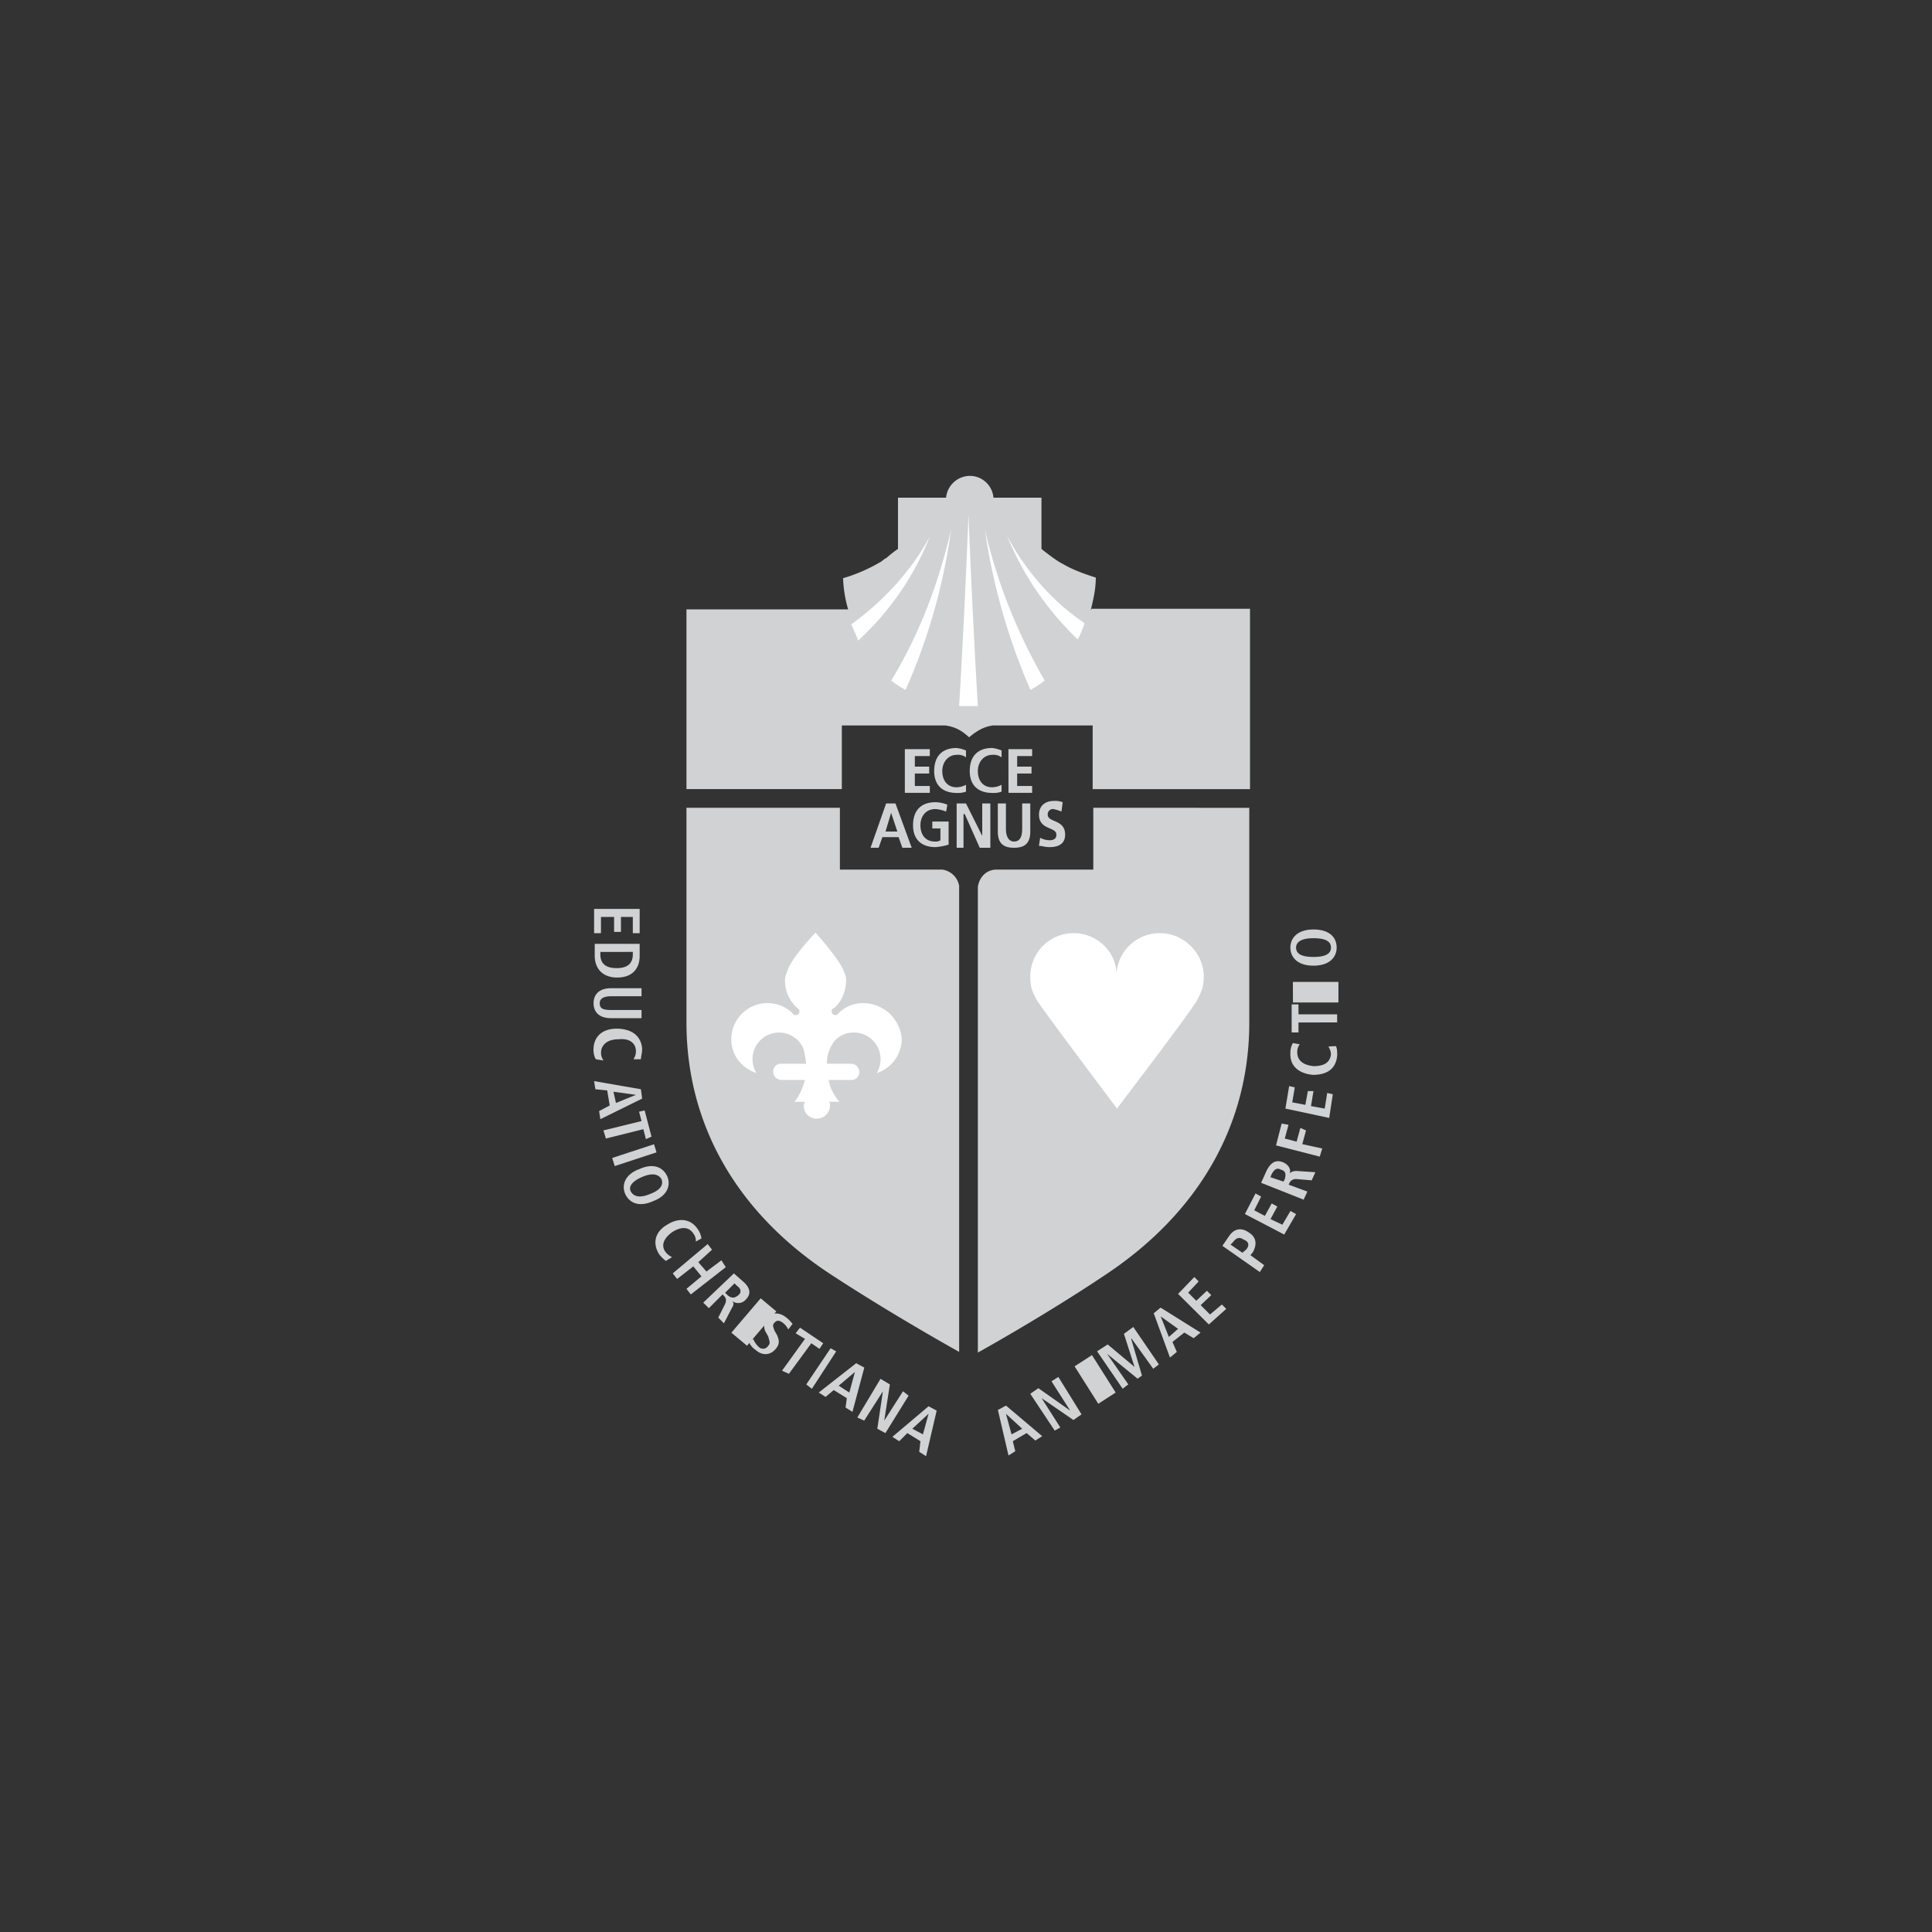
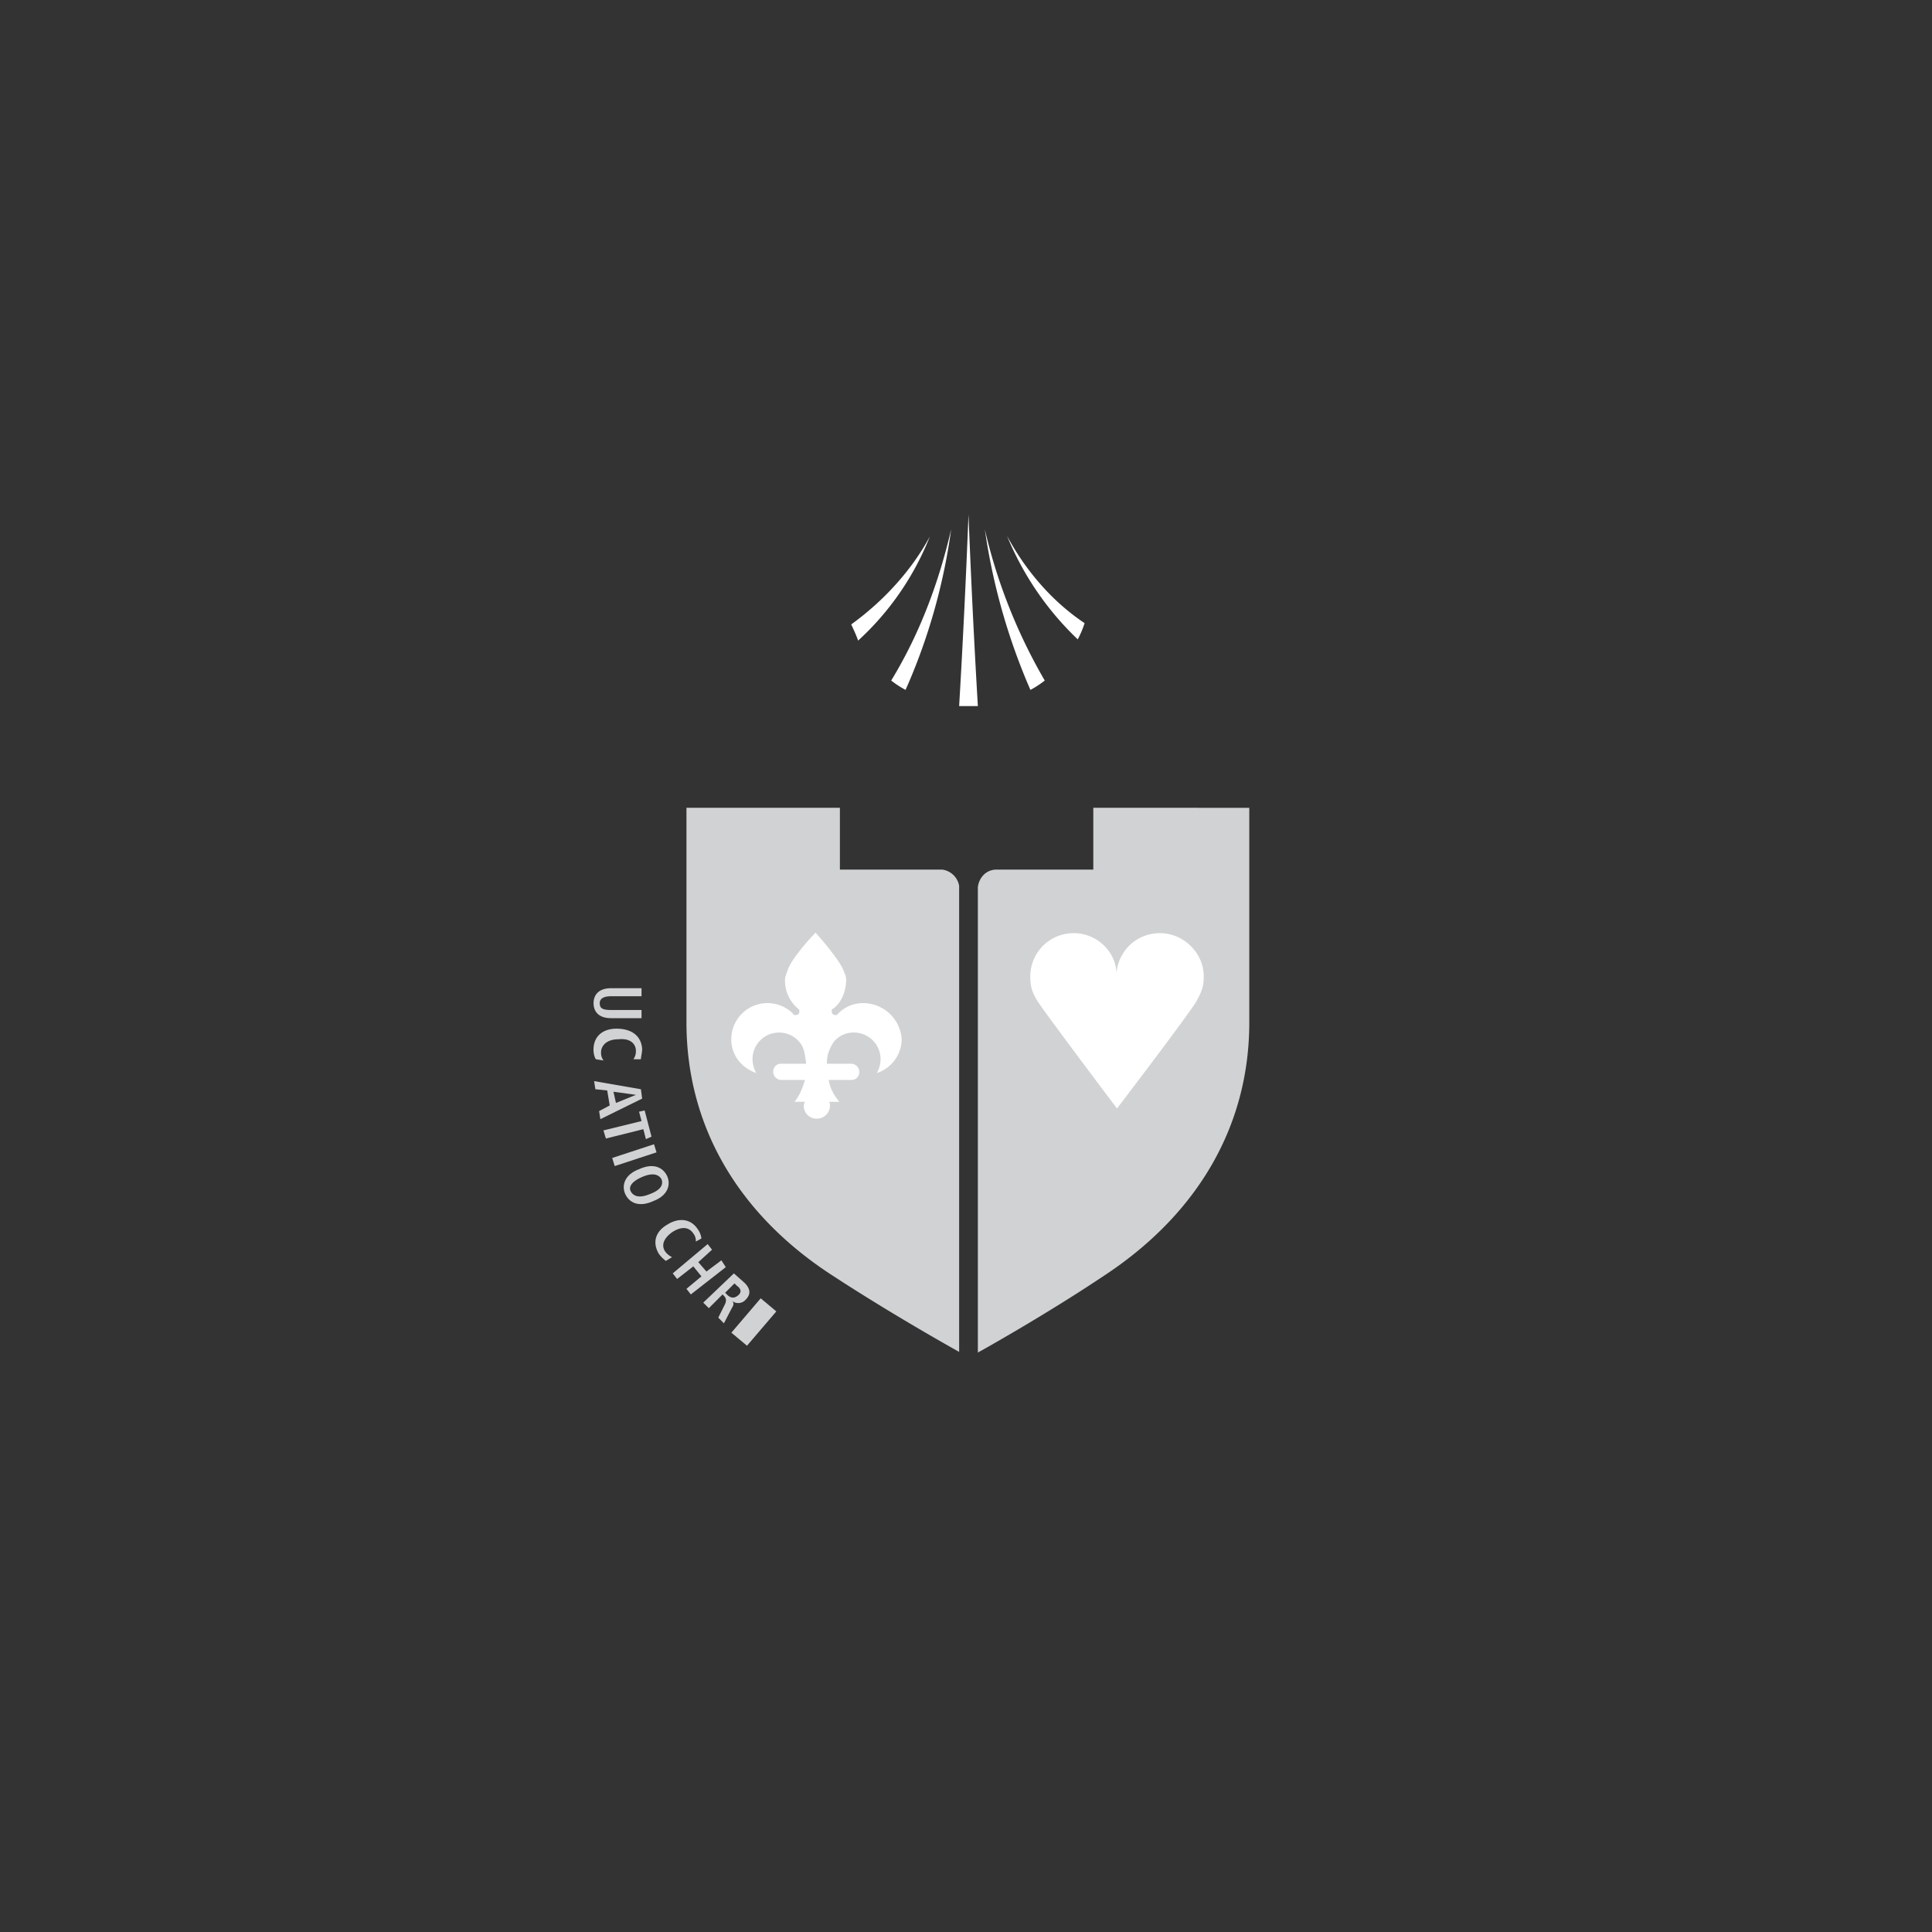
<svg xmlns="http://www.w3.org/2000/svg" id="Layer_1" data-name="Layer 1" viewBox="0 0 1000 1000">
  <rect x="0" y="0" width="1000" height="1000" fill="#333333" stroke="none" />
  <defs>
    <style>.cls-1{fill:#d0d2d3;}.cls-2{fill:#fff;}</style>
  </defs>
  <path class="cls-1" d="M487.73,450.1h-53v-32H355.31v111.1c0,53,26.16,98.5,74.28,130.15,33,21.64,66.86,40.38,66.86,40.38V458.5a10.3,10.3,0,0,0-8.72-8.4m78.16-32v32H515.83c-5.5,0-9.05,4.2-9.69,9V700.08s33.91-18.73,66.2-40.37c48.13-32,74.29-77.51,74.29-130.48V418.13Z" />
  <path class="cls-2" d="M577.84,505.33A22.4,22.4,0,0,1,600.44,483c12.28,0,22.61,10.34,22.61,22.29,0,4.84-.65,7.1-3.55,12.59s-41.34,55.88-41.34,55.88-38.44-51-41.34-55.88-3.55-7.75-3.55-12.59A22.4,22.4,0,0,1,555.87,483c12.28,0,22.61,10.34,22,22.29M447,519.22a17.73,17.73,0,0,0-13.24,5.49l-.64.64h-.65a1.71,1.71,0,0,1-1.94-1.93c0-.65,0-1.3.65-1.3,4.2-2.9,6.78-9,6.78-14.85,0-2.26-.65-2.91-1.29-4.85-2.59-6.46-14.54-19.7-14.54-19.7s-12.27,12.6-14.53,19.7c-.64,1.94-1.29,2.91-1.29,4.85a19.06,19.06,0,0,0,6.78,14.85c.65.65.65.65.65,1.3a1.71,1.71,0,0,1-1.94,1.93h-.65a.63.63,0,0,1-.64-.64,18.73,18.73,0,0,0-32,13.24c0,8.4,5.49,14.86,12.92,17.44a14.75,14.75,0,0,1-1.93-7.11,13.75,13.75,0,0,1,24.22-9c2.58,2.91,2.9,6.46,3.55,11.3H404.4a4,4,0,0,0-4.2,3.88v.32a4.28,4.28,0,0,0,4.2,4.2h12.27c-1.29,4.2-2.9,8.4-5.49,11.31h5.49a3.49,3.49,0,0,0-.64,2.26,6.56,6.56,0,0,0,6.78,6.46,6.77,6.77,0,0,0,6.78-6.46c0-1.3,0-1.94-.64-2.26h5.49c-2.91-3.56-4.85-7.11-5.49-11.31h11.62a4,4,0,0,0,4.2-3.87v-.33a4.28,4.28,0,0,0-4.2-4.2H428c0-4.84,1.29-7.75,3.55-11.3a13.15,13.15,0,0,1,10.34-4.84,13.77,13.77,0,0,1,13.88,13.88,14.75,14.75,0,0,1-1.93,7.11A18.73,18.73,0,0,0,466.73,538,20,20,0,0,0,447,519.22" />
-   <path class="cls-1" d="M564.59,315.75c1.3-5.49,2.59-10.66,2.59-16.8-6.14-1.93-12.28-4.2-17.12-7.1-2.91-1.29-10.34-7.11-11-7.75V257.61H514.21a12.3,12.3,0,0,0-12.27-11.3,12.53,12.53,0,0,0-12.27,11.3H464.8V284.1a58.92,58.92,0,0,0-6.14,4.84c-.65,0-2.58,1.94-2.91,1.94a85.93,85.93,0,0,1-19.37,8.4A64.93,64.93,0,0,0,439,315.42H355.31v93h80.42V375.5h53.61c4.2.64,7.75,1.93,12.27,6.13,4.2-3.55,7.76-5.49,12.28-6.13h51.67v32.94H647V315.1h-82l-.33.65Z" />
  <path class="cls-2" d="M501.29,266.33c-1.29,32.95-2.9,66.21-4.84,99.15h9.69C504.2,332.54,502.58,299.28,501.29,266.33Zm-9,7.75c-6.14,26.49-15.83,53.29-31,78.16a48.76,48.76,0,0,0,7.43,4.85,307.27,307.27,0,0,0,23.58-83m-11,3.56c-9,16.79-23.26,32.94-40.7,45.54,1.3,2.9,2.59,5.49,3.56,8.39a145.55,145.55,0,0,0,37.14-53.93h0m40.05,0h0a155.41,155.41,0,0,0,36.49,53.29,50.63,50.63,0,0,0,3.55-8.4c-17.44-11.63-31-28.1-40-44.89m-11.63-3.56a322.94,322.94,0,0,0,23.58,83,48.2,48.2,0,0,0,7.42-4.85,282.18,282.18,0,0,1-31-78.16" />
  <path class="cls-1" d="M461.24,352.24l-.64-.64.64.64M444.13,331.9h0" />
-   <path class="cls-1" d="M468.35,387.77h12.92v3.55h-7.75v5.49h7.42v3.55h-7.42v6.46h7.75v3.56H468.35Zm31.65,22a12.48,12.48,0,0,1-4.84.65c-6.79,0-11.63-3.56-11.63-11.31s4.2-11.95,11.63-11.95a18.37,18.37,0,0,1,4.84,1.29V392a6.94,6.94,0,0,0-4.84-1.29c-4.2,0-7.43,3.55-7.43,8.39s2.58,8.4,7.43,8.4a10.78,10.78,0,0,0,4.84-1.29Zm18.41,0a12.51,12.51,0,0,1-4.85.65c-6.78,0-11.62-3.56-11.62-11.31s4.2-11.95,11.62-11.95a18.33,18.33,0,0,1,4.85,1.29V392a7,7,0,0,0-4.85-1.29c-4.19,0-7.42,3.55-7.42,8.39s2.58,8.4,7.42,8.4a10.78,10.78,0,0,0,4.85-1.29Zm3.55-22h12.27v3.55h-7.75v5.49h7.43v3.55h-7.43v6.46h7.75v3.56H522Zm-63.3,28.1h4.84l8.4,22.93h-4.84l-1.94-5.49h-8.4l-1.94,5.49h-4.19Zm2.58,4.84-2.9,9.69h6.13Zm28.43-.64a16.94,16.94,0,0,0-5.5-1.3c-4.84,0-7.75,3.56-7.75,8.4s2.59,8.4,7.43,8.4a4.33,4.33,0,0,0,2.91-.65v-6.13h-4.2v-3.56H491v11.95a30.67,30.67,0,0,1-6.79,1.29c-6.78,0-11.62-3.55-11.62-11.3s4.2-11.95,11.62-11.95a17.35,17.35,0,0,1,6.14,1.29l-.64,3.56Zm5.49-4.2H500l8.4,16.79V415.87h4.2V438.8h-5.49l-7.76-17.44h-.64V438.8h-3.55Zm21.31,0h4.2v13.24c0,3.55,1.29,6.46,4.2,6.46s4.2-2.26,4.2-6.46V415.87h4.2V430.4c0,6.14-2.91,8.4-8.4,8.4s-8.4-2.26-8.4-8.4Zm32.94,4.2a21,21,0,0,0-4.19-1.3,2.69,2.69,0,0,0-2.91,2.91c0,4.2,9,2.26,9,10.34,0,4.84-3.55,6.45-8.07,6.45-2.59,0-3.56-.64-5.49-.64l.64-4.2a10.66,10.66,0,0,0,4.85,1.29c1.94,0,3.55-.64,3.55-2.9,0-4.2-9-2.27-9-10.34,0-4.84,3.55-7.1,7.43-7.1a11.12,11.12,0,0,1,4.84.64ZM331.09,470.45V483h-3.55v-8.39H321.4v7.75h-3.55v-7.75h-6.79V483h-3.55V470.45Zm0,18.08v6.14c0,7.11-4.2,11.3-11.63,11.3-7.75,0-11.63-4.84-11.63-11.3v-6.14Zm-20.35,4.2V494c0,4.84,2.91,7.1,8.4,7.1s8.4-2.26,8.4-7.1v-1.3Z" />
  <path class="cls-1" d="M332.06,515.66H316.23c-3.87,0-5.81,1.3-5.81,3.56,0,2.58,1.29,3.55,5.81,3.55h15.83V527H316.23c-6.46,0-9-3.55-9-7.75s2.58-7.75,9-7.75h15.83Zm-23.58,32.62c-.65-.64-1.29-2.9-1.29-4.84,0-7.43,5.17-11,11.95-11s12.59,2.9,13.24,10.33c0,2.26-.65,4.2-.65,5.49h-3.87a7.21,7.21,0,0,0,1.29-4.2c0-3.55-2.58-6.78-9-6.13-6.46,0-9.05,3.55-9.05,6.78a6.43,6.43,0,0,0,1.3,4.2Z" />
  <path class="cls-1" d="M315.59,572.18l-1.3-7.75-6.13-.64-.65-4.2,24.22,4.2.65,4.84-21.64,10.66-.64-4.2Zm3.23-1.29,10.33-4.2-11.63-1.61,1.3,5.81Zm13.24,9.37-1.29-4.85,2.9-.64,3.55,13.56-2.9,1.29L333,584.46l-19.38,4.84-1.29-4.2Zm6.46,12,1.29,4.2-21.64,7.1-1.29-4.2Zm6.78,16.47c1.94,4.2.64,10-7.11,12.92-7.75,3.55-12.59.64-14.53-3.56s-.65-10,7.11-12.91c7.75-3.56,12.59-.65,14.53,3.55m-18.73,8.07c1.29,2.26,4.2,3.56,9.69,1.29,6.13-2.26,7.1-5.16,6.13-7.75-1.29-2.26-4.2-3.55-9.69-1.29-6.13,2.59-7.43,5.49-6.13,7.75m18.08,35.85a17.6,17.6,0,0,1-3.55-3.55c-3.55-5.81-1.94-11.63,4.2-15.18,5.49-3.55,11.95-3.55,15.82,2.26a10.49,10.49,0,0,1,1.94,4.85l-2.9,1.61a6.17,6.17,0,0,0-1.3-4.2c-1.93-2.91-5.49-4.2-11-.64-4.84,3.55-5.49,7.1-3.55,10a9.37,9.37,0,0,0,3.55,2.9Zm21.64-8.72,2.26,2.91-7.1,6.46,4.2,4.84,7.75-5.81,2.26,3.55L357.57,670l-2.26-2.9,7.75-6.46-4.2-5.17L350.47,662l-2.26-2.91Zm13.57,15.18,5.49,4.85c2.9,2.9,3.55,5.81.64,8.72a5.1,5.1,0,0,1-7.1.64c.64.65,1.29,1.62,0,3.55l-4.2,8.08L371.78,682l3.55-7.1c.65-1.62.65-2.91-.64-4.2L374,670l-7.1,7.11L364,674.24Zm-3.23,11.31c1.93,1.61,3.55,1.61,5.49,0s1.29-3.56-.65-4.85l-1.29-1.29-4.85,4.84Zm1.93,19.37L393.74,672l8.08,6.78-15.18,17.77Z" />
-   <path class="cls-1" d="M389.87,693a11,11,0,0,0,2.9,4.2,3.09,3.09,0,0,0,4.85-.64c1.29-1.3.65-2.27,0-4.85l-1.29-2.26a6.37,6.37,0,0,1,.64-7.11c2.26-3.55,6.79-2.9,9.69-.64a18,18,0,0,1,3.56,3.55L408,688.13a10,10,0,0,0-2.9-3.55c-1.94-1.3-2.91-1.3-4.2,0s-.65,2.26,0,4.19l1.29,2.26c1.29,2.91,1.29,4.85-.64,7.11-2.91,3.55-7.11,3.55-10.34.65a9,9,0,0,1-3.55-4.2l2.26-1.62Zm26.8,0-4.84-2.9,2.26-2.91,12,8.07-1.94,2.91-4.2-2.91-11.62,15.83-3.56-1.62Zm13.25,4.85,2.9,1.61-12.59,19.38-2.91-2.26Zm8.39,25.83-6.78-4.19-4.2,3.55-3.55-2.26,19.38-15.18,4.2,2.26-6.14,22.93-3.55-2.26Zm1.3-2.9,2.9-10.66-8.4,7.11Zm16.14-7.11,4.85,2.91-2.91,18.73,9.69-15.18,2.91,2.26-12,19.38-4.2-2.26,2.91-19.38-9.69,15.18-3.56-1.61Zm20.67,32.3-6.78-4.2-4.2,4.2-3.55-2.26,18.73-15.83,4.2,2.26-5.49,23.58-3.55-2.26.64-5.49Zm1.3-3.55,2.9-10.66-8.4,7.75Zm53.61-.65-7.11,4.2,1.29,5.17L522,753.37l-5.49-23.58,4.2-2.26,18.73,15.83-3.55,2.26-4.52-3.88Zm-2.26-2.26-8.4-7.75,2.91,10.66Zm4.2-18.09,4.19-2.9,16.48,11.62-9.69-15.18,3.55-2.26,12,19.38-4.2,2.91-16.47-11.31,9.69,15.18-2.91,1.62Zm22.93-14.21,9-5.81,12.27,19.38-9,5.81Zm29.39-14.53v.65L591.08,712l-2.26,1.61L573,700.72l11,15.83-2.91,2.26-13.24-19.38,5.49-3.55,13.89,11.63-5.49-17.12,4.85-3.55,13.24,19.37-2.91,2.27ZM613,689.74l-6.14,4.85,2.26,5.17-3.55,2.9-8.4-22.93,3.56-2.91,20.67,12.92-3.56,2.91Zm-3.23-1.93-9-6.46L605,692Zm0-18.09,8.4-8.72,2.26,2.26L615,669.07l4.19,4.2,5.5-5.17,2.26,2.26-5.49,5.17,4.84,4.85,6.14-5.17,2.26,2.26-9,8.07Zm22.93-24.87,3.55-5.17c2.91-4.2,6.78-4.2,10.34-1.61,3.55,2.26,4.2,5.81,1.93,10l-1.29,1.62,7.11,5.16-2.26,3.56-19.38-13.57ZM645,646.79c1.94-2.26,1.29-4.2-1.29-5.17-1.94-1.29-3.55-1.29-5.49,1.29l-1.29,1.29,6.13,4.2,1.94-1.61Zm-.64-18.41,5.49-10.66,2.9,1.62-3.55,7.1,5.49,2.91,3.55-6.46,2.91,1.61L657.61,631l6.13,2.91,4.2-7.11,2.91,1.62L664.71,639Zm8.39-16.15,2.91-6.46c1.94-3.55,4.2-5.81,8.4-4.2,2.9,1.29,4.2,3.56,3.55,5.82.65-.65,1.29-1.3,3.55-1.3l9.69.65-1.94,4.2-7.75-.65a3.78,3.78,0,0,0-3.55,1.62L667,613.2l9.69,3.55-1.93,4.2-22-8.72ZM665,610.29c.64-2.26.64-4.2-1.94-4.84-2.26-1.29-3.55,0-4.85,2.26l-.64,1.61,6.78,2.27.65-1.3Zm-4.53-17.44,2.91-11.3,3.55.65L665,589.3l6.13,1.62,1.94-7.11L676,585.1l-1.94,7.11,10.33,2.26-1.29,4.2Zm4.85-19.05,1.94-11.63,2.9.65-1.29,7.75,6.78,1.29,1.3-7.11h2.9l-1.29,7.76,7.11,1.29,1.29-8.08,2.9.65L688,578.64Zm26.16-32.3c.65,1.29.65,2.91.65,4.85-.65,7.1-5.5,10-12.6,10-6.78-.65-12-4.2-11.63-11.31a10,10,0,0,1,1.29-5.16l3.56.64a6.43,6.43,0,0,0-1.29,4.2c0,3.55,2.26,6.46,8.39,7.11,6.14,0,8.4-2.26,9.05-5.82a7.19,7.19,0,0,0-1.3-4.2C688,541.5,691.52,541.5,691.52,541.5Zm-19.38-12.27v5.17h-3.55V519.86h3.55V525h20v4.2Zm-2.91-21h23.58v10.65H669.23Zm-1.29-17.77c0-4.84,3.56-9.36,11.95-9.36s12,4.2,12,9.36c0,4.85-3.55,9.37-12,9.37s-11.95-4.52-11.95-9.37m21,0c0-2.9-2.27-4.84-9.05-4.84s-9,2.26-9,4.84c0,2.91,2.26,4.85,9,4.85s9.05-1.94,9.05-4.85" />
</svg>